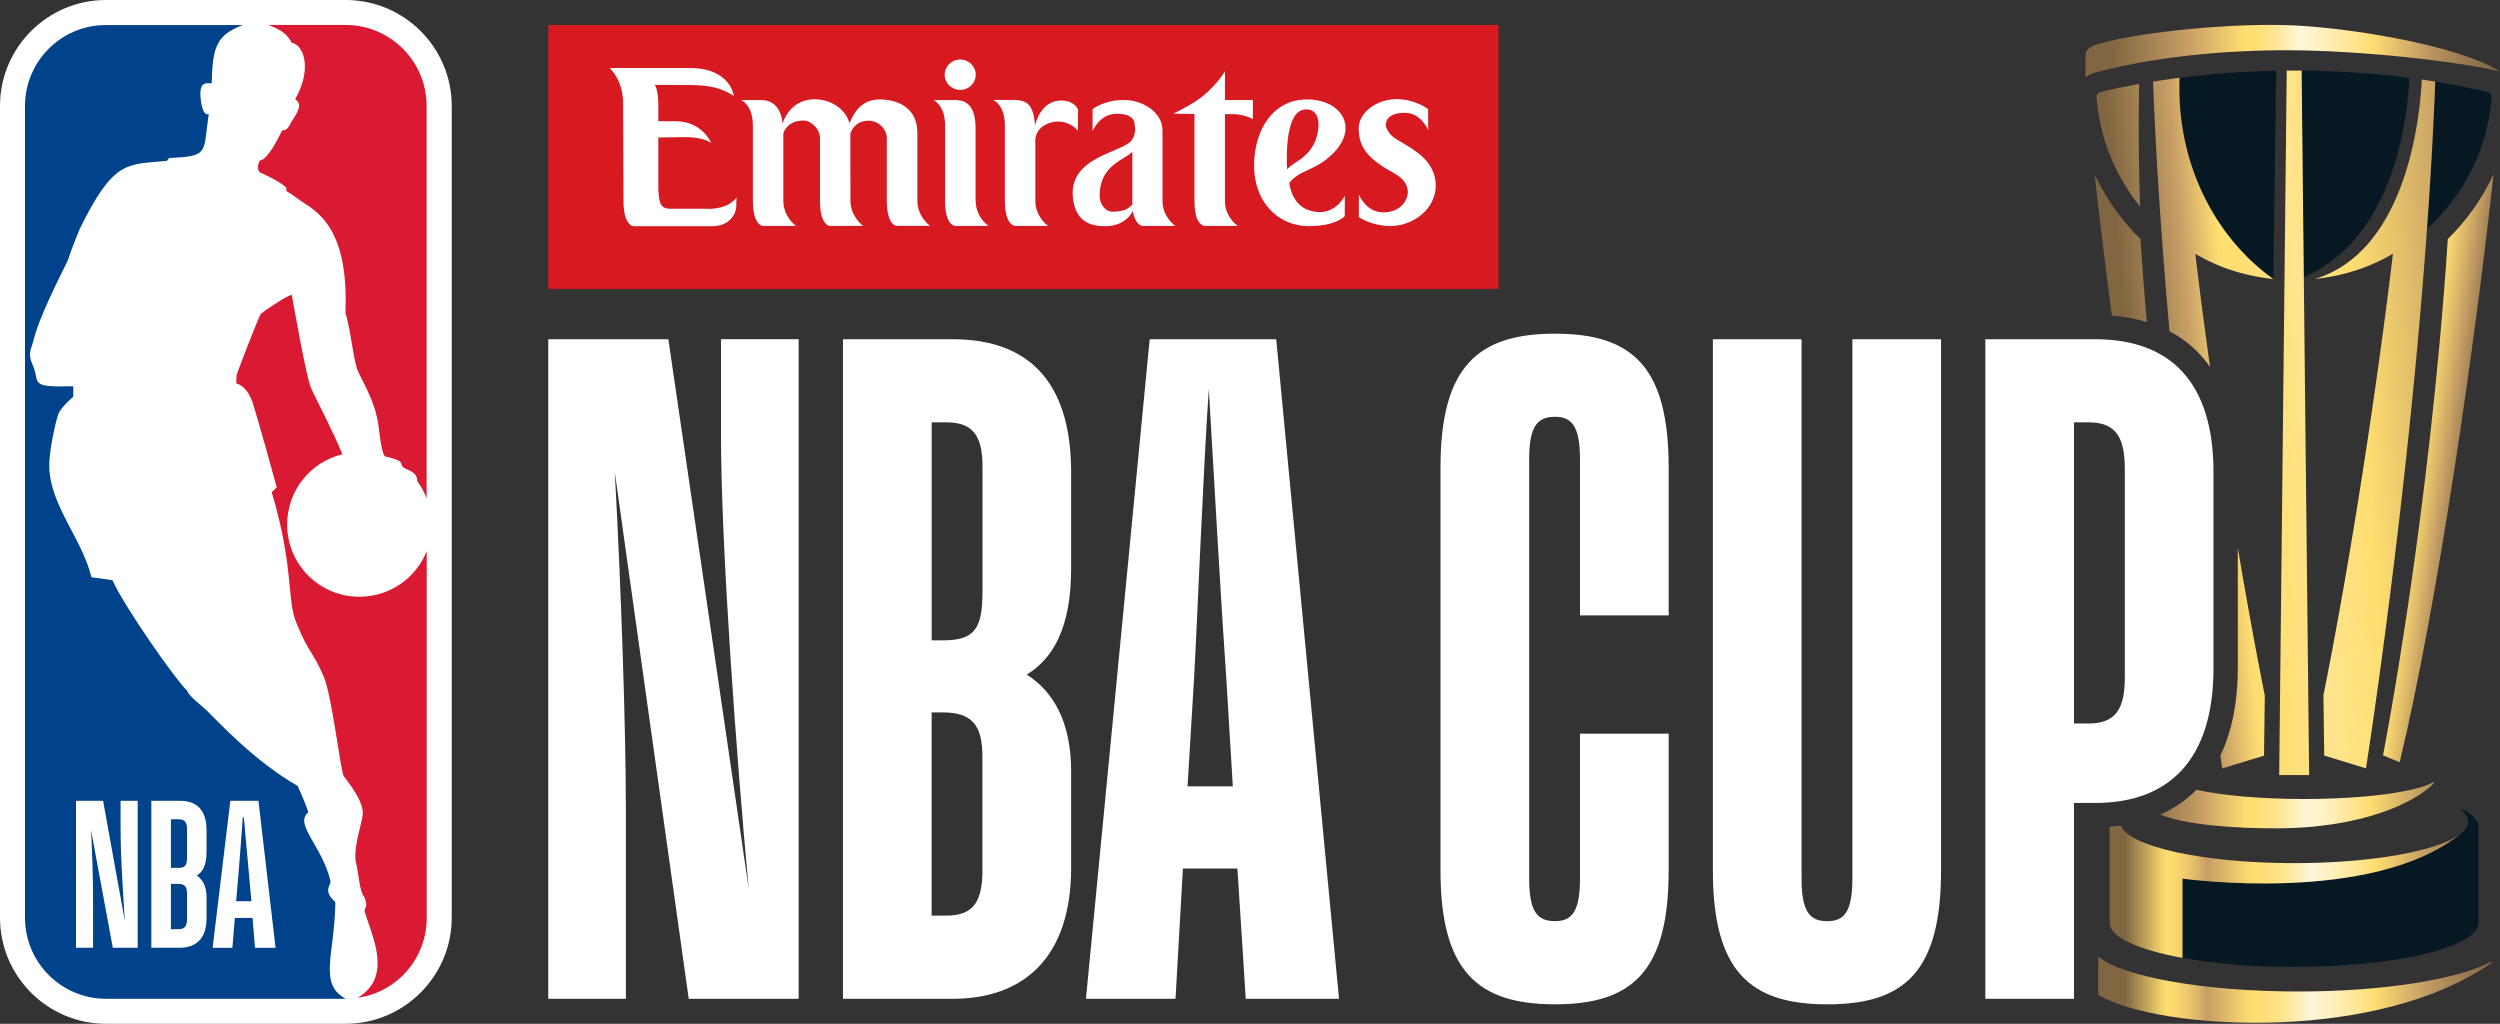
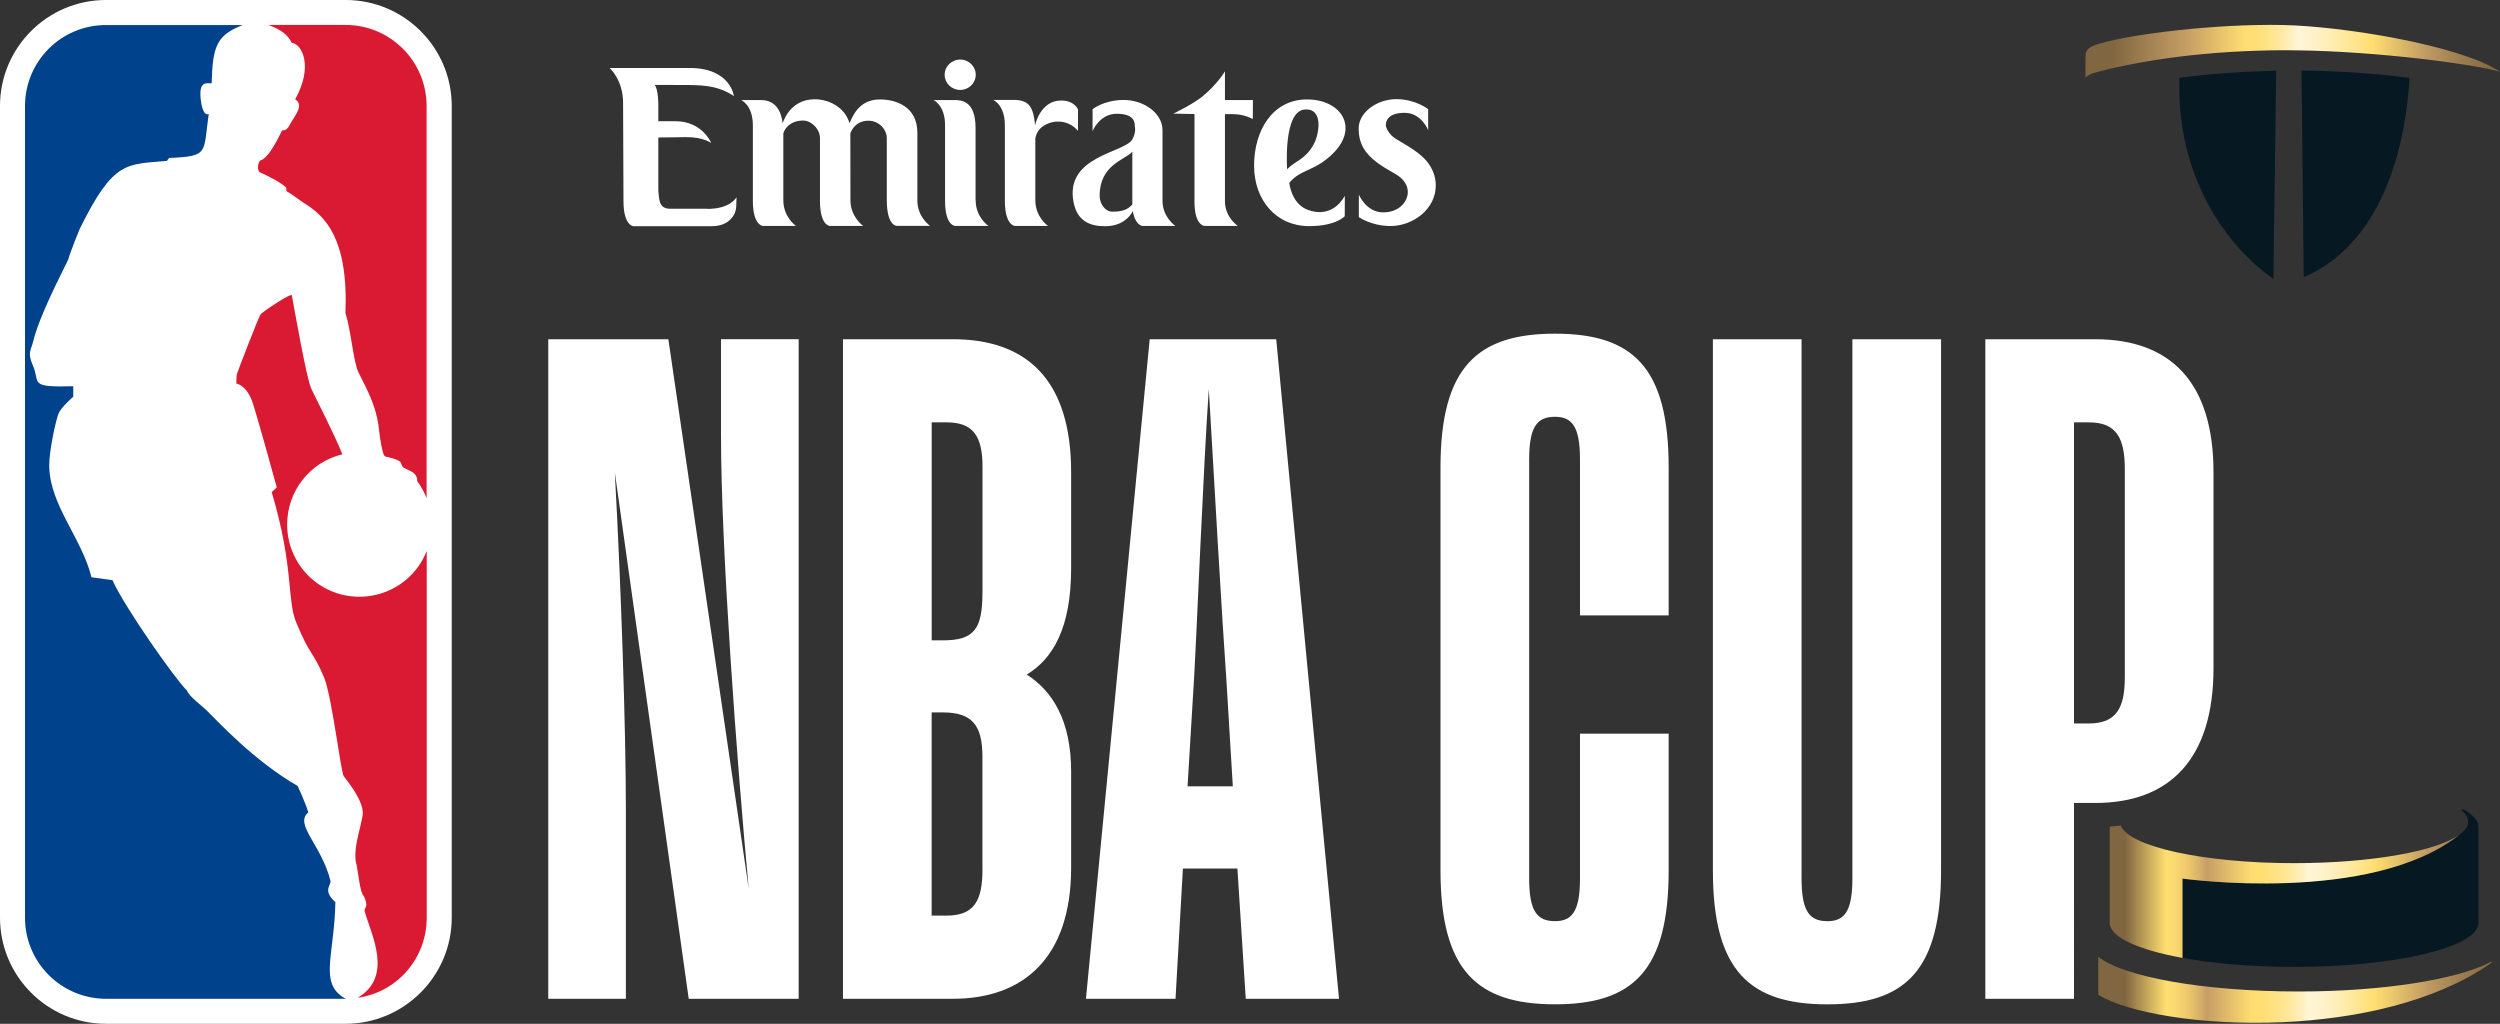
<svg xmlns="http://www.w3.org/2000/svg" id="Layer_2" viewBox="0 0 576 235.89">
  <rect x="0" y="0" width="576" height="235.89" fill="#333333" stroke="none" />
  <defs>
    <linearGradient id="linear-gradient" x1="480.34" x2="575" y1="11.81" y2="11.81" gradientUnits="userSpaceOnUse">
      <stop offset=".07" stop-color="#816741" />
      <stop offset=".25" stop-color="#c69e66" />
      <stop offset=".39" stop-color="#ffde71" />
      <stop offset=".42" stop-color="#ffdf75" />
      <stop offset=".44" stop-color="#ffe284" />
      <stop offset=".47" stop-color="#ffe79b" />
      <stop offset=".5" stop-color="#ffefbc" />
      <stop offset=".52" stop-color="#fff6d8" />
      <stop offset=".56" stop-color="#fff2c8" />
      <stop offset=".63" stop-color="#ffe9a0" />
      <stop offset=".7" stop-color="#ffde71" />
      <stop offset=".77" stop-color="#ddba69" />
      <stop offset=".83" stop-color="#c09a63" />
      <stop offset=".92" stop-color="#997b4e" />
      <stop offset="1" stop-color="#816741" />
    </linearGradient>
    <linearGradient id="linear-gradient-2" x1="476.93" x2="571.32" y1="96.99" y2="108.85" gradientUnits="userSpaceOnUse">
      <stop offset=".09" stop-color="#816741" />
      <stop offset=".23" stop-color="#c69e66" />
      <stop offset=".37" stop-color="#ffde71" />
      <stop offset=".43" stop-color="#ffde75" />
      <stop offset=".5" stop-color="#ffe184" />
      <stop offset=".51" stop-color="#ffe286" />
      <stop offset=".85" stop-color="#ffde71" />
      <stop offset=".89" stop-color="#ddba69" />
      <stop offset=".92" stop-color="#c09a63" />
      <stop offset=".94" stop-color="#aa8957" />
      <stop offset=".96" stop-color="#92764b" />
    </linearGradient>
    <linearGradient id="linear-gradient-3" x1="481.18" x2="575.38" y1="212.92" y2="212.92" gradientUnits="userSpaceOnUse">
      <stop offset=".09" stop-color="#816741" />
      <stop offset=".19" stop-color="#ffde71" />
      <stop offset=".21" stop-color="#fad970" />
      <stop offset=".24" stop-color="#eeca6d" />
      <stop offset=".27" stop-color="#d9b369" />
      <stop offset=".29" stop-color="#c69e66" />
      <stop offset=".4" stop-color="#ffde71" />
      <stop offset=".43" stop-color="#ffdf75" />
      <stop offset=".46" stop-color="#ffe284" />
      <stop offset=".49" stop-color="#ffe79b" />
      <stop offset=".52" stop-color="#ffefbc" />
      <stop offset=".54" stop-color="#fff6d8" />
      <stop offset=".58" stop-color="#fff2c8" />
      <stop offset=".64" stop-color="#ffe9a0" />
      <stop offset=".7" stop-color="#ffde71" />
      <stop offset=".77" stop-color="#ddba69" />
      <stop offset=".83" stop-color="#c09a63" />
      <stop offset=".92" stop-color="#997b4e" />
      <stop offset="1" stop-color="#816741" />
    </linearGradient>
    <linearGradient id="linear-gradient-4" x1="479.93" x2="574.1" y1="185.54" y2="185.54" gradientUnits="userSpaceOnUse">
      <stop offset=".15" stop-color="#816741" />
      <stop offset=".29" stop-color="#c69e66" />
      <stop offset=".4" stop-color="#ffde71" />
      <stop offset=".43" stop-color="#ffdf75" />
      <stop offset=".46" stop-color="#ffe284" />
      <stop offset=".49" stop-color="#ffe79b" />
      <stop offset=".52" stop-color="#ffefbc" />
      <stop offset=".54" stop-color="#fff6d8" />
      <stop offset=".58" stop-color="#fff2c8" />
      <stop offset=".64" stop-color="#ffe9a0" />
      <stop offset=".7" stop-color="#ffde71" />
      <stop offset=".77" stop-color="#ddba69" />
      <stop offset=".83" stop-color="#c09a63" />
      <stop offset=".92" stop-color="#997b4e" />
      <stop offset="1" stop-color="#816741" />
    </linearGradient>
    <linearGradient id="linear-gradient-5" x1="482.04" x2="577.8" y1="101.08" y2="93.33" gradientUnits="userSpaceOnUse">
      <stop offset=".1" stop-color="#816741" />
      <stop offset=".25" stop-color="#c69e66" />
      <stop offset=".34" stop-color="#ffde71" />
      <stop offset=".41" stop-color="#ffdf75" />
      <stop offset=".49" stop-color="#ffe284" />
      <stop offset=".52" stop-color="#ffe48c" />
      <stop offset=".65" stop-color="#ffde71" />
      <stop offset=".8" stop-color="#ddba69" />
      <stop offset=".92" stop-color="#c09a63" />
      <stop offset=".95" stop-color="#aa8957" />
      <stop offset="1" stop-color="#92764b" />
    </linearGradient>
    <style>.cls-10{stroke-width:0;fill:#fff}</style>
  </defs>
  <g id="LOGOS">
-     <path d="M567.76 186.59c-.32-.15-.54-.18-.63-.09-.1.11.14.32.41.56l.04.04.01.01c.71.71 1.08 1.45 1.08 2.21 0 1-.65 1.97-1.86 2.88-20.4 16.36-63.97 10.23-63.97 10.23v18.27c7.14 1.3 16.05 2.08 25.72 2.08 23.47 0 42.49-4.55 42.49-10.17V190.5c0-1.39-1.19-2.71-3.29-3.91m-43.97-122.3.65-47.99c-7.69.15-15.14.7-22.28 1.62-.03.77-.05 1.57-.05 2.35 0 18.65 8.78 34.85 21.68 44.01Zm31.37-46.35c-7.95-1.03-16.28-1.6-24.89-1.68l.51 47.61c19.55-8.4 23.67-33.23 24.38-45.94Zm18.92 4.47c.04-.58-.44-1.09-.98-1.22-3.57-.86-7.89-1.71-12.02-2.38-.43 11.25-1.09 22.66-1.9 33.91 8.41-7.61 13.98-18.31 14.9-30.31" style="stroke-width:0;fill:#061922" />
+     <path d="M567.76 186.59c-.32-.15-.54-.18-.63-.09-.1.11.14.32.41.56l.04.04.01.01c.71.71 1.08 1.45 1.08 2.21 0 1-.65 1.97-1.86 2.88-20.4 16.36-63.97 10.23-63.97 10.23v18.27c7.14 1.3 16.05 2.08 25.72 2.08 23.47 0 42.49-4.55 42.49-10.17V190.5c0-1.39-1.19-2.71-3.29-3.91m-43.97-122.3.65-47.99c-7.69.15-15.14.7-22.28 1.62-.03.77-.05 1.57-.05 2.35 0 18.65 8.78 34.85 21.68 44.01Zm31.37-46.35c-7.95-1.03-16.28-1.6-24.89-1.68l.51 47.61c19.55-8.4 23.67-33.23 24.38-45.94Zm18.92 4.47" style="stroke-width:0;fill:#061922" />
    <path d="M526 11.58c17.45-.09 41.22 2.65 50 4.92-9.39-6.14-36.33-10.47-50.06-10.74-15.1-.3-34.43 1.98-42.25 4.3-1.82.54-3.17 1.06-3.19 2.87s0 3.91 0 4.95c.72-.64 1.02-.86 2.76-1.31 10.75-2.8 25.28-4.91 42.72-5Z" style="stroke-width:0;fill:url(#linear-gradient)" />
-     <path d="M563.98 55.06c-4.24 64.46-14.93 118.97-14.93 118.97l3.84 1.6c8.81-36.68 17.42-96.92 21.63-135.48-2.6 5.6-6.18 10.64-10.54 14.91" style="stroke-width:0;fill:url(#linear-gradient-2)" />
    <path d="M502.85 220.7v-18.27s43.58 6.12 63.97-10.23c-5.13 3.87-20.32 6.67-38.26 6.67-20.91 0-38.08-3.81-39.94-8.67-.83.11-1.68.2-2.55.26v22.15c0 3.3 6.58 6.24 16.77 8.09Zm70.76 1.06c-7.5 3.87-24.36 6.68-43.97 6.68-21.95 0-40.43-3.38-46.2-8v8.76c6.76 4.14 23.68 7.14 42.48 6.31 16.9-.75 35.03-4.61 47.82-13.48.58-.41.55-.63-.14-.27Z" style="stroke-width:0;fill:url(#linear-gradient-3)" />
-     <path d="M560.41 180.33h-.01c-3.99 2.18-15.74 3.76-29.6 3.76-10.09 0-19.05-.84-24.72-2.13-2.37 2.4-5.17 4.31-8.35 5.72 7.32 3.05 23.61 3.31 29.49 3.13 20.15-.63 30.69-7.24 33.4-10.25.29-.32.21-.46-.2-.24Z" style="stroke-width:0;fill:url(#linear-gradient-4)" />
-     <path d="M482.62 40.16c1.06 9.72 2.4 20.81 3.95 32.56 2.89.23 5.57.73 8.05 1.48a954 954 0 0 1-1.46-19.14 50.7 50.7 0 0 1-10.54-14.91Zm10.24-20.8c-3.21.56-7.06 1.37-8.85 1.82-.54.13-1 .65-.96 1.26.73 9.49 4.37 18.16 10.01 25.14-.28-9.26-.39-18.71-.2-28.22m22.72 134.57c0 7.91-1.38 14.68-4.02 20.17.29 1.92.45 2.94.45 2.94l9.62-2.94.18-13.85c-2.31-11.6-4.39-23.13-6.22-34.05v27.73Zm42.41-135.6c-.69 13.24-5.14 40.03-24.63 45.95 6.31-.73 12.09-2.37 17.97-5.81 0 0-5.77 50.26-16.01 101.76l.18 13.85 9.62 2.94s13.03-82.44 15.96-158.23c-1.02-.16-2.05-.32-3.08-.47Zm-55.88 1.94c0-.78.02-1.58.05-2.35-1.19.13-4.91.7-6.1.89.74 19.23 2.14 38.89 3.8 57.52 3.77 1.98 6.88 4.73 9.33 8.21-2.22-15.88-3.38-26.05-3.38-26.05 5.88 3.43 11.66 5.08 17.99 5.81-12.9-9.16-21.68-25.36-21.68-44.01Zm26.46-4.01c-.57 0-1.14 0-1.71.01l-1.73 162.3h6.89l-1.73-162.3h-1.71Z" style="stroke-width:0;fill:url(#linear-gradient-5)" />
-     <path d="M126.34 5.76h218.92v60.81H126.34z" style="stroke-width:0;fill:#d71920" />
    <path d="M162.95 48.13c5.43 0 6.74-2.7 6.74-2.7l-.06 2.14c0 1.6-1.43 4.54-5.55 4.54H145.9s-2.25-.16-2.25-5.77l-.09-22.36c.09-5.58-3.12-8.32-3.12-8.32h18.45c9.45 0 10.2 6.47 10.2 6.47-3.93-2.62-7.71-2.55-12.6-2.55-.36 0-5.65-.02-5.65-.02.84 1.02.84 4.44.84 4.44v3.93h3.97c6.14 0 8.21 4.98 8.21 4.98-2.87-1.63-5.82-1.28-8.19-1.28-2.12 0-3.99.04-3.99.04v12.27c.23 1.91.03 4.15 2.72 4.15h8.55Zm48.41-1.9V30.59c0-6.07-4.96-7.68-8.65-7.68-4.89 0-6.35 4.08-6.98 5.49-1.09-3.81-4.9-5.53-8.03-5.53-5.91 0-7.4 5.62-7.4 5.62s-.14-5.43-4.88-5.43h-4.65s2.69 1.12 2.69 5.81v17.36c0 5.73 2.3 5.83 2.3 5.83h7.66c-.19-.1-2.94-2.17-2.94-5.88v-15.4c.1-.68 1.25-3.01 4.56-3.01 1.87 0 3.93 1.95 3.88 4.14v14.31c0 5.82 2.27 5.83 2.27 5.83h7.69s-2.94-2.07-2.94-5.88l-.02-15.41c.29-.86 1.3-2.95 4.2-2.95 2.31 0 4.25 1.95 4.2 4.14 0 0-.01 13.06 0 14.28.03 5.85 2.28 5.8 2.28 5.8 4.01 0 7.69.01 7.69.01s-2.93-2.03-2.93-5.83Zm13.44 0-.03-.03V29.55c.01-6.5-3.4-6.5-5.04-6.5h-4.65s2.66 1.18 2.66 5.77v17.45c0 5.81 2.35 5.78 2.35 5.78 4 0 7.66.01 7.66.01s-2.95-1.98-2.95-5.84Zm23.58-20.98s-.74-2.09-3.92-2.09c-4.81 0-5.98 5.71-5.98 5.71-.39-4.52-1.6-5.85-5-5.85h-4.65s2.69 1.11 2.69 5.81v17.39c0 5.74 2.3 5.83 2.3 5.83h7.66c-.2-.1-2.94-2.16-2.94-5.88V31.94c.21-1.29.88-2.29 1.89-2.94 2.53-1.64 5.97-1.24 7.94 1.16v-4.91Zm35.74 1.05c2.59 0 4.53 1.13 4.53 1.13l.02-4.37h-6.44v-6.64s-1.69 2.93-5.15 5.77c-2.17 1.79-6.74 3.99-6.74 3.99l4.87.09v20.18c0 5.6 2.33 5.6 2.33 5.6 4.2 0 7.65.01 7.65.01s-2.96-1.98-2.96-5.66V26.29c2.03 0 .64.01 1.9.01m18.57 6.92c-1.94 3.58-4.47 3.94-6.15 5.78 0 0-.96-13.39 4.07-13.77 4.35-.33 3.35 5.64 2.07 7.99m4.72 1.84c5.65-5.91 1.44-12.19-6.34-12.15-7.93.04-12.13 7.23-12.13 15.25s5.15 13.94 12.68 13.94c6.24 0 8.21-2.29 8.21-2.29l.02-4.68c-3.06 5.29-7.79 3.58-8.96 3.04-3.41-1.57-3.84-6.04-3.84-6.04 2.7-3.29 6.07-2.59 10.37-7.08m-86.19-21.33c-1.97 0-3.58 1.57-3.58 3.5s1.6 3.5 3.58 3.5 3.58-1.57 3.58-3.5-1.6-3.5-3.58-3.5m39.65 18.41c.97-1.7.58-3.01.58-3.01.03-.97-.16-2.91-4.16-2.91s-5.57 4.01-5.57 4.01v-5.06s2.59-2.13 7.19-2.13 8.92 3.03 8.92 6.93v16.29c0 3.82 2.98 5.81 2.98 5.81s-3.66-.01-7.66-.01c0 0-1.63-.19-2.15-3.42-.87 1.68-2.84 3.49-6.41 3.49s-6.4-1.24-7.24-5.49c-2.13-10.72 11.73-11.38 13.52-14.5m-4.52 16.64c3.12 0 3.83-1.02 4.53-1.64v-12.2c-1.6 1.93-7.53 2.93-7.53 10.17 0 1.86 1.25 3.68 2.99 3.68Zm68-4.58c.04 2.05-1.79 4.74-5.69 4.74s-5.59-4.09-5.59-4.09v5.18s2.88 2.05 7.3 2.05c5.24 0 10.54-3.98 10.42-9.52-.04-1.95-.73-3.61-1.8-5.05-1.77-2.38-5-4.04-7.5-5.58-1.43-.88-2.18-2.45-2.2-3-.04-.97.43-2.93 4.33-2.93s5.42 4.01 5.42 4.01v-4.85s-2.92-2.31-7.34-2.31-8.77 3.03-8.68 6.93c.07 3.42 1.51 5.64 4.31 7.72 1.11.82 2.43 1.63 3.95 2.47 2.23 1.24 3.04 2.75 3.07 4.21Z" style="fill-rule:evenodd;stroke-width:0;fill:#fff" />
    <path d="M482.75 78.16h-25.33v151.96h20.43V185h4.9c17.24 0 27.24-10.22 27.24-31.07v-45.12c0-20.86-10-30.65-27.24-30.65m6.81 77.89c0 7.02-1.92 10.64-8.3 10.64h-3.41V97.31h3.41c6.39 0 8.3 3.62 8.3 10.85zm-62.77-77.89h20.43v122.38c0 23.2-8.3 30.86-26.18 30.86s-26.39-7.66-26.39-30.86V78.16h20.43v124.29c0 7.66 1.92 9.79 5.96 9.79 3.83 0 5.75-2.13 5.75-9.79zm-42.33 29.58v34.05h-20.43v-35.97c0-7.66-1.92-9.79-5.75-9.79-4.04 0-5.96 2.13-5.96 9.79v96.62c0 7.66 1.92 9.79 5.96 9.79 3.83 0 5.75-2.13 5.75-9.79v-33.41h20.43v31.5c0 23.2-8.3 30.86-26.18 30.86s-26.39-7.66-26.39-30.86v-92.79c0-23.2 8.51-30.86 26.39-30.86s26.18 7.66 26.18 30.86M264.89 78.16 250.2 230.12h20.64l1.7-30.01h12.56l1.92 30.01h21.49L294.04 78.16h-29.16Zm8.72 103.01 1.49-24.69c.64-10.85 2.13-48.53 3.41-66.83 1.06 18.3 3.19 55.34 4.04 66.83l1.49 24.69zM219.55 78.16h-25.33v151.96h25.33c16.17 0 27.24-9.36 27.24-30.22v-22.13c0-11.71-4.26-18.52-10.22-22.35 5.96-3.62 10.22-10.64 10.22-24.48v-22.13c0-21.5-10.43-30.65-27.24-30.65m6.81 122.16c0 7.24-1.92 10.64-8.3 10.64h-3.41v-46.82h2.55c6.81 0 9.15 2.98 9.15 10.22v25.97Zm0-63.85c0 8.51-1.92 11.07-9.15 11.07h-2.55V97.31h3.41c6.17 0 8.3 3.19 8.3 10.22v28.94Zm-60.23-58.31h17.88v151.96h-25.33l-17.03-121.31c1.49 27.24 2.55 59.38 2.55 77.68v43.63h-17.88V78.16h27.67l18.52 126.63c-2.77-29.58-6.39-78.75-6.39-104.5V78.16ZM79.65 0H24.42C10.94 0 0 10.96 0 24.41v187.02c0 13.48 10.94 24.45 24.42 24.45h55.19c13.47 0 24.47-10.97 24.47-24.45V24.41C104.08 10.95 93.11 0 79.65 0" class="cls-10" />
    <path d="m65.95 43.24.06.8c1.68.98 2.54 1.78 4.23 2.87 4.51 2.83 10.05 7.87 9.35 25.24 1.26 3.79 1.82 11.23 2.99 13.62 2.35 4.65 3.91 7.68 4.6 12.07 0 0 .68 6.83 1.56 7.33 4.66 1.05 3.31 1.51 3.99 2.31.72.94 3.41.89 3.41 3.4.93 1.25 1.62 2.55 2.15 3.9V24.41c0-10.3-8.38-18.66-18.64-18.66H61.8c2.87 1.02 4.48 2.22 5.43 4.13 2.31.2 5.05 5.36.78 12.99 1.89 1.26.42 3.14-.94 5.32-.4.7-.83 1.94-2.09 1.86-1.62 3.41-3.58 6.71-5.06 6.92-.45.55-.77 2.02-.1 2.71 2.17.97 4.82 2.31 6.13 3.55m32.34 83.78c-2.42 6.14-8.45 10.48-15.49 10.48-9.22 0-16.64-7.45-16.64-16.63 0-7.85 5.39-14.43 12.72-16.19-1.92-4.8-5.97-12.58-7.17-15.13-1.14-2.53-3.88-18.36-4.47-21.49-.13-.68-7.18 4.09-7.19 4.38-.41.4-5.29 13.13-5.49 13.81-.1.43-.11 2.13-.11 2.13s2.4.3 3.78 4.48c1.36 4.18 5.53 19.42 5.53 19.42s-1.13 1.17-1.17 1.09c5.26 17.6 3.42 25.17 5.78 30.33 2.96 7.27 3.76 6.32 6.31 12.43 1.82 4.45 3.86 21.97 4.54 22.75 2.84 3.6 4.37 6.41 4.37 8.44s-2.4 8.08-1.53 11.59c.53 2.07.81 6.7 1.77 7.58 0 0 .88 1.74.45 2.51-.13.27-.38.67-.26.99 1.57 5.53 6.62 14.95-1.56 19.88h.17c8.93-1.38 15.69-9.04 15.69-18.45v-84.42Z" style="stroke-width:0;fill:#da1a32" />
    <path d="M77.27 207.85c-3-2.68-1-3.81-1.12-4.86-1.98-8.17-8.47-13.11-5.11-15.81-.83-2.7-2.51-6.09-2.45-6.08-10.11-5.81-18.72-15.24-20.19-16.62-1.77-1.93-4.79-3.86-5.36-5.43-2.43-2.23-14.35-19.14-17.13-25.37l-4.84-.68c-2.2-8.99-9.55-16.52-9.73-25.54-.07-3.41 1.54-10.71 2.14-12.16.59-1.48 3.4-3.9 3.4-3.9v-2.41c-10.55.3-7.52-.78-9.34-4.88-1.28-2.84-.36-3.47.1-5.44 1.42-5.82 6.12-14.79 8.07-18.86.59-2.06 2.63-7.01 2.63-7.01 7.87-16.02 10.8-14.84 20.14-15.74l.46-.66c9.36-.4 7.83-1.11 9.15-10.13-1.36.59-1.77-2.82-1.77-2.82-.75-5.13 1.42-4.16 2.45-4.26.22-8.44 1.08-11.09 7.17-13.42H24.41c-10.3-.01-18.65 8.35-18.65 18.66v187.01c0 10.32 8.36 18.68 18.67 18.68h55.22c-6.32-3.42-2.59-9.92-2.38-22.26Z" style="stroke-width:0;fill:#00438c" />
-     <path d="M34.87 218.36V184.5h6.57c3.8 0 6.15 2.04 6.15 6.78v5.03c0 3.08-.94 4.65-2.25 5.41 1.32.9 2.25 2.42 2.25 4.98v4.93c0 4.65-2.49 6.73-6.15 6.73zm4.51-14.7v10.43h1.74c1.55 0 1.97-.81 1.97-2.42v-5.74c0-1.66-.52-2.28-2.02-2.28h-1.69Zm0-14.89v11.19h1.69c1.6 0 2.02-.57 2.02-2.42v-6.5c0-1.57-.47-2.28-1.97-2.28h-1.74Zm18.81 22.72h-4.08l-.57 6.88h-4.55l4.08-33.86h6.48l3.94 33.86h-4.74zm-2.02-23.19h-.23c-.28 4.08-.84 11.24-1.03 13.51l-.51 5.83h3.52l-.52-5.83c-.19-2.32-.84-9.39-1.22-13.51m-34.73 30.06h-3.94V184.5h6.24l5.02 27.74c-.42-6.64-.99-14.65-.99-21.48v-6.26h3.94v33.86h-5.73l-5.02-27.13c.33 6.26.47 11.24.47 16.46v10.67Z" class="cls-10" />
  </g>
</svg>